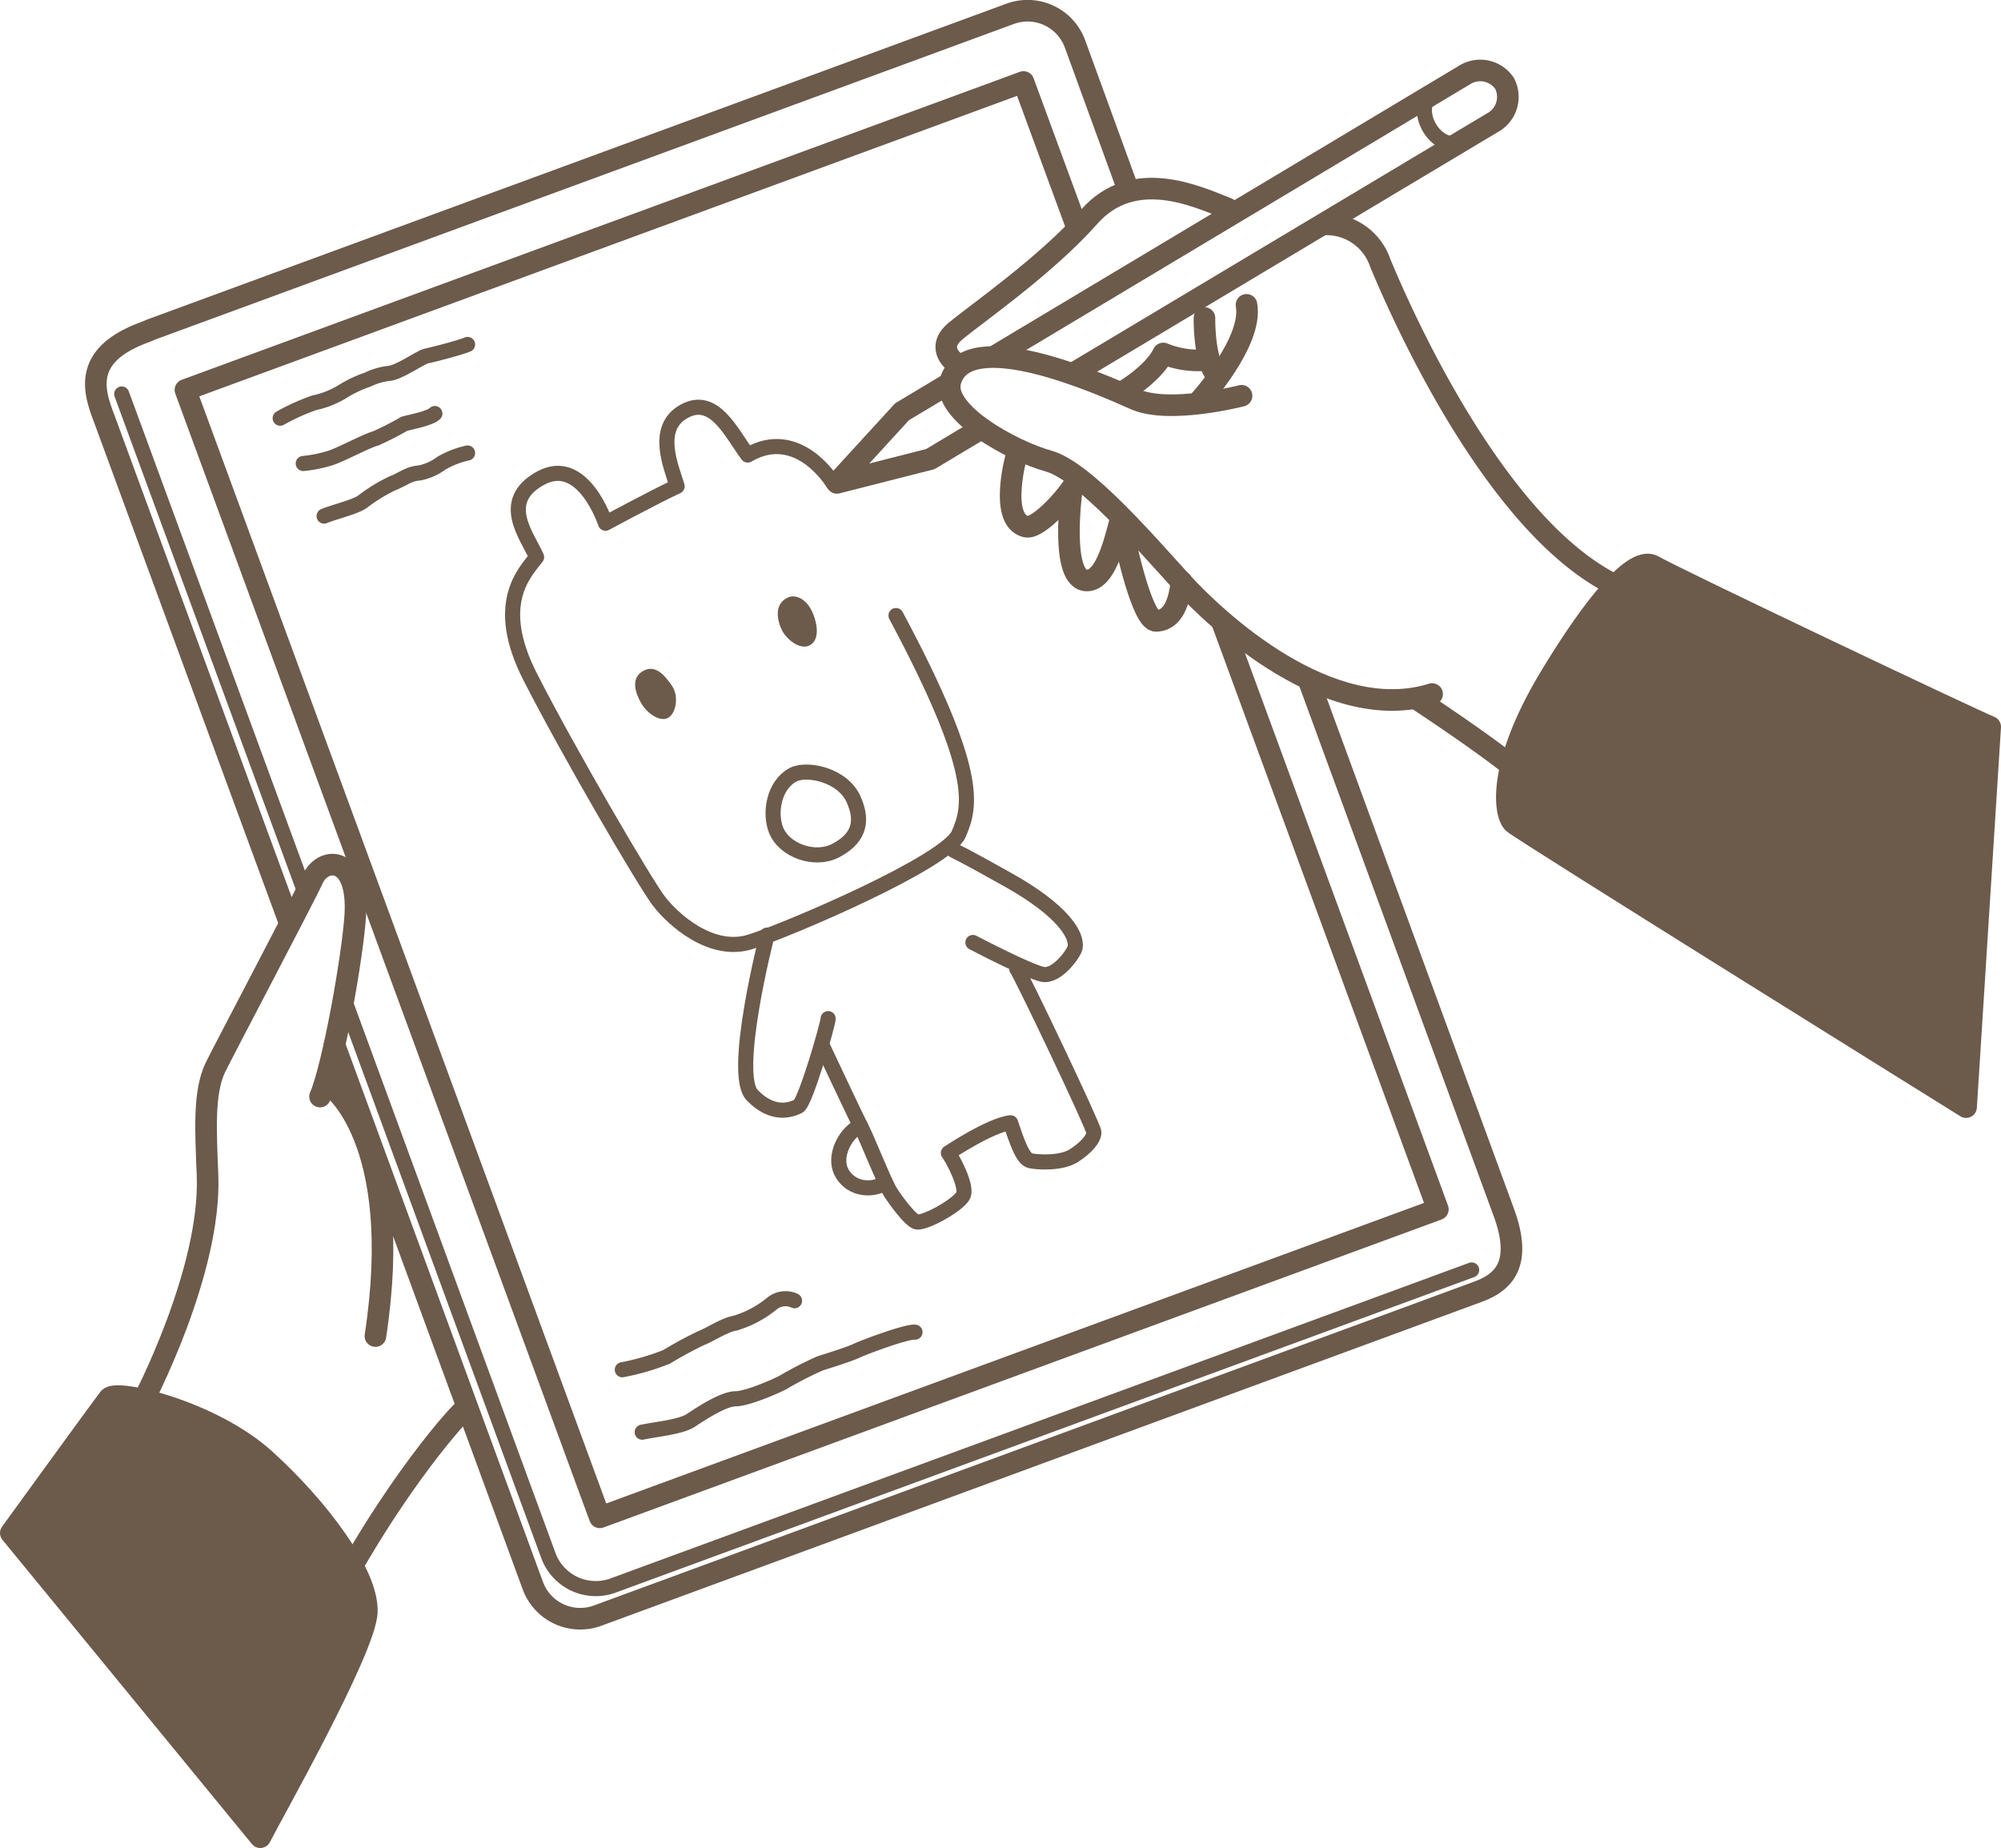
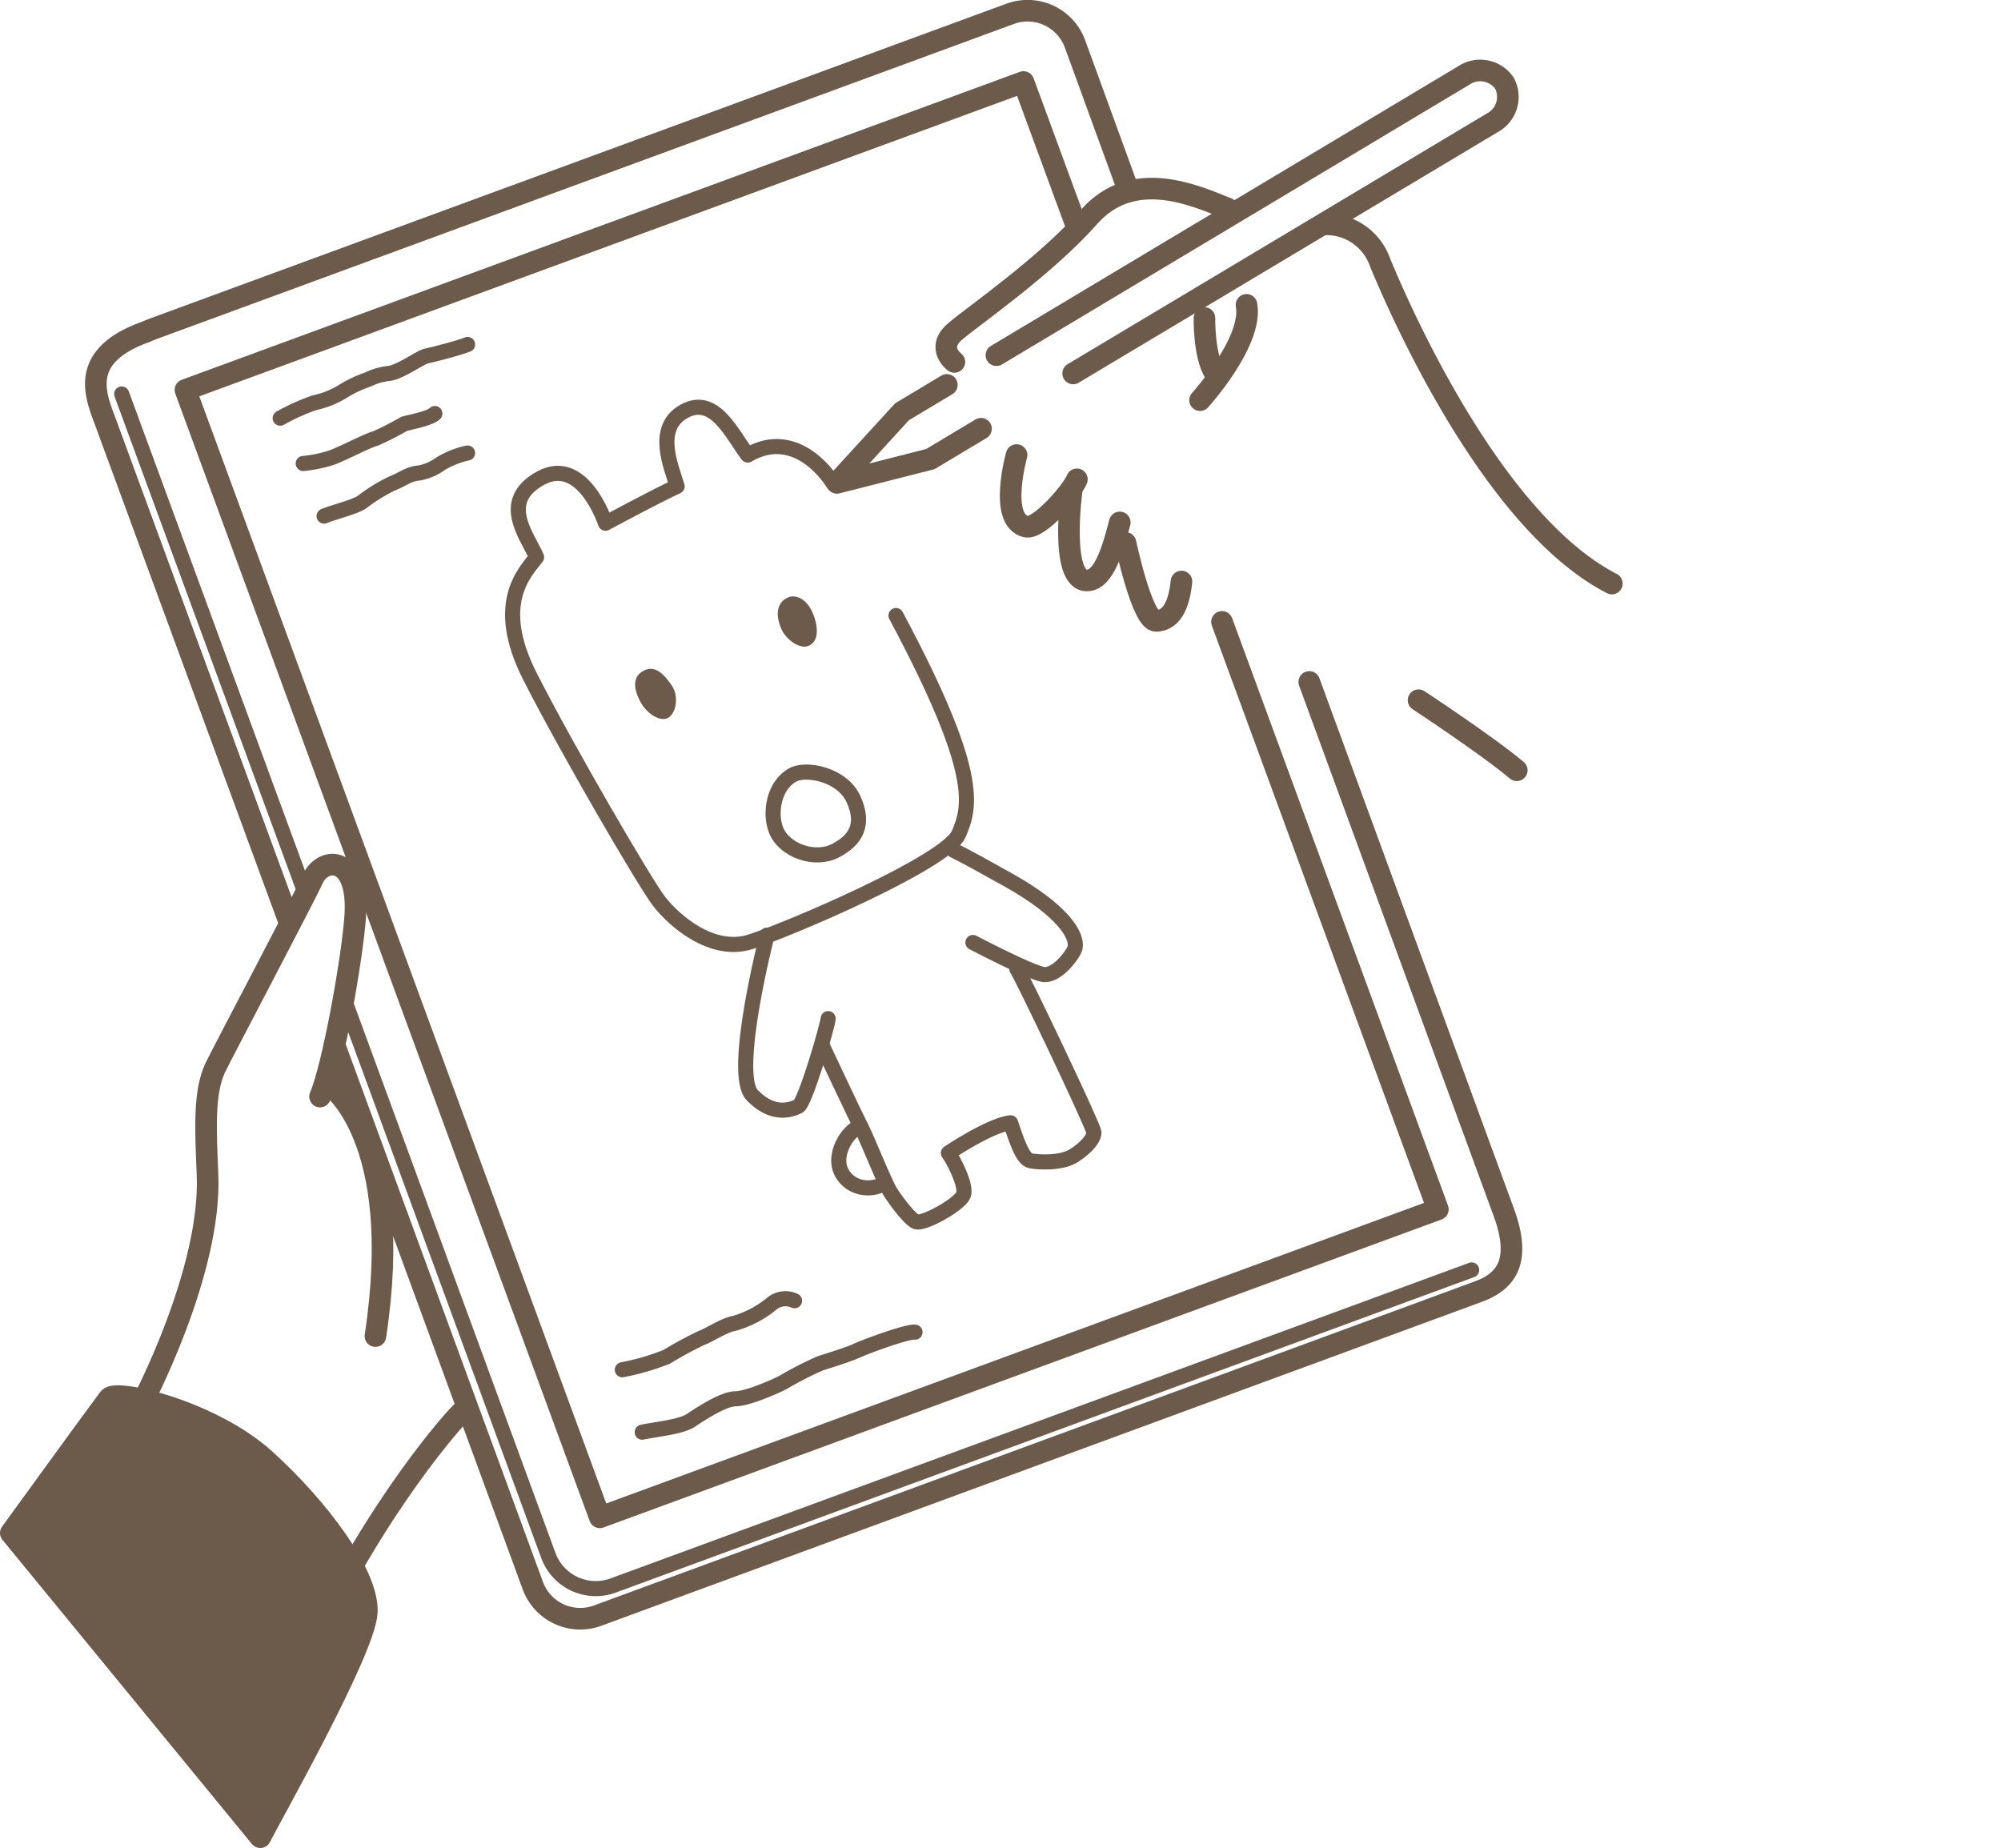
<svg xmlns="http://www.w3.org/2000/svg" viewBox="0 0 246.46 227.63">
  <defs>
    <style>.cls-1,.cls-3{fill:none;}.cls-1,.cls-2,.cls-3{stroke:#6c5a4b;stroke-linecap:round;stroke-linejoin:round;}.cls-1,.cls-2{stroke-width:2.66px;}.cls-2,.cls-4{fill:#6c5a4b;}.cls-3{stroke-width:1.86px;}</style>
  </defs>
  <g id="レイヤー_2" data-name="レイヤー 2">
    <g id="headline">
      <path class="cls-1" d="M17.49,172.84s8.56-16.17,8.07-28.12c-.23-5.62-.48-10.12.94-13.18,1-2.06,11-21,12.06-23.35,1.26-2.67,5.64-2.86,5.2,4.52-.31,5.06-2.74,18.67-4.34,22.36" />
      <path class="cls-1" d="M40.68,133.75s9.27,6.39,5.56,30.82" />
      <path class="cls-1" d="M56.72,174.26c2.43-2.82-5.27,4.49-13.64,19.17" />
      <path class="cls-2" d="M1.33,188.83s11.19-15.43,12.1-16.6,12.65,1.6,19.21,7.54S45.4,193.94,45.18,198.6s-12,25.43-13.12,27.7Z" />
-       <path class="cls-1" d="M152.92,48.75s-8.92,2.31-13.15.42S119,39.91,117.05,47c-1,3.86,7.73,8.59,12.09,9.79s12,10.08,16.38,14.89,18.24,17.74,30.87,13.81" />
      <path class="cls-1" d="M174.72,86.25s8.46,5.56,12.1,8.63" />
      <path class="cls-1" d="M147.81,49.29s6.55-7.22,5.72-11.74" />
      <path class="cls-1" d="M148.35,39.17s-.09,4.56,1.24,6.72" />
      <path class="cls-1" d="M117.55,44.58s-2.32-1.71.1-3.76,11.08-8,16.51-14.13,13.15-2.56,17.05-1" />
      <path class="cls-1" d="M163.06,27.64A7,7,0,0,1,170,32.38c2.16,5.21,13.62,31.83,28.53,39.5" />
-       <path class="cls-2" d="M242.16,136.37s-54.63-34-55.75-35-2.16-7,4.66-18.22c5.12-8.43,10.22-14.85,12.62-13.42s39.41,19,41.44,19.8Z" />
      <path class="cls-1" d="M125.21,56.05s-2.26,8,1.16,8.82c1.6.38,5.73-4.4,6.27-5.83" />
      <path class="cls-1" d="M132,60.37s-1.54,11.24,1.92,11.13c2.14-.06,3.23-4.2,4-7.15" />
      <path class="cls-1" d="M138.63,66.88s2.05,9.65,3.77,9.6,2.78-1.59,3.12-4.85" />
      <polyline class="cls-1" points="120.83 52.81 114.59 56.55 103.08 59.48 111.1 50.72 116.62 47.41" />
      <path class="cls-1" d="M122.73,43.75,180.32,9.28a3.62,3.62,0,0,1,5,1,3.62,3.62,0,0,1-1.54,4.86L132.18,46" />
-       <path class="cls-3" d="M179.87,17.44c-1.13.68-2.83-.07-3.79-1.68s-.82-3.46.31-4.14" />
      <path class="cls-1" d="M35.65,113.62,13.08,52.23C11.91,49,9.41,44,17.81,40.93l.87-.36L124.4,1.71a6.22,6.22,0,0,1,8,3.68L139,23.5" />
      <line class="cls-3" x1="37.6" y1="110.05" x2="14.99" y2="48.53" />
      <path class="cls-3" d="M181.26,156.43,75.54,195.29a6.22,6.22,0,0,1-8-3.69l-25-68.12" />
      <path class="cls-1" d="M161.26,84l24,65.44c2.24,6.21,0,8.5-3.24,9.68L73.63,199a6.22,6.22,0,0,1-8-3.68L41.2,128.73" />
      <polyline class="cls-1" points="150.51 76.6 177.1 148.96 73.88 186.9 22.84 48.03 126.06 10.1 132.65 28.02" />
      <path class="cls-3" d="M102.58,59.48s-4.25-7.08-10.49-3.43c-2-2.67-4.1-7.44-7.82-5.39s-1.59,6.82-.87,9.24c-2.73,1.26-8.82,4.55-8.82,4.55s-2.77-8.42-8-5.55-1.57,7.17-.49,9.73c-1.44,1.88-5.38,5.71-.81,14.7S79.39,108.69,81.16,111s6.5,6.55,11.31,5,24.11-9.8,25.61-13.26,2.59-7.61-7.72-26.92" />
      <path class="cls-4" d="M79.28,82.61c-1.69.89-1,2.79-.31,4s2.25,2.33,3.26,1.84,1.46-2.62.52-4S80.68,81.87,79.28,82.61Z" />
      <path class="cls-4" d="M97,73.62c1-.49,2.42.16,3.15,2s.61,3.43-.53,3.92-2.77-.79-3.32-1.93S95.28,74.44,97,73.62Z" />
      <path class="cls-3" d="M97.64,95.45c1.65-.91,6.1-.07,7.49,3s.33,5-2.22,6.33-6.33,0-7.33-2.55C94.75,100.12,95.32,96.72,97.64,95.45Z" />
      <path class="cls-3" d="M94.48,115.18s-4.4,17.06-1.83,19.72,4.81,1.79,5.68,1.37S102,126.1,102,125.47" />
      <path class="cls-3" d="M101.31,128.87s4.33,9.2,4.9,10.28,2.74,6.54,3.45,7.67,2.64,3.73,3.35,3.71c1.32,0,5.26-2.28,5.66-3.36s-1.15-4.16-1.86-5.15c0,0,5.17-3.46,7.66-3.72.72,2.1,1.46,4.48,2.45,4.68s3.79.34,5.31-.61,2.55-2.15,2.5-2.91-8.95-19.44-9.49-20.1" />
      <path class="cls-3" d="M119.83,116.09s6.83,3.58,8.59,3.93,3.87-2.62,4-3.3c.3-1.56-1.61-4.61-8.16-8.29s-6-3.23-6.84-3.72" />
      <path class="cls-3" d="M106,138.74c-1.55.39-3.71,3.73-2.15,6s4.54,1.65,5.16.85" />
      <path class="cls-3" d="M34.51,51.51a26.24,26.24,0,0,1,4.2-1.9,10.93,10.93,0,0,0,3.48-1.38,14.75,14.75,0,0,1,3.12-1.48A7.88,7.88,0,0,1,47.87,46c1.31-.1,3.92-2,4.66-2.15s4.06-1,5.06-1.42" />
      <path class="cls-3" d="M37.35,57.09a16.34,16.34,0,0,0,3.33-.67C42,56,45.2,54.27,46.28,54A38.89,38.89,0,0,0,49.8,52.2c.67-.19,3.19-.66,3.76-1.26" />
      <path class="cls-3" d="M39.92,63.57c1.2-.5,3.77-1.11,4.69-1.74a20.51,20.51,0,0,1,3.69-2.28c1.34-.52,2-1.19,3.34-1.29a6.55,6.55,0,0,0,2.67-1.17,11.1,11.1,0,0,1,3.28-1.29" />
      <path class="cls-3" d="M76.65,168.72a29.55,29.55,0,0,0,5.46-1.59,47.48,47.48,0,0,1,4.24-2.3c1.13-.44,2.93-1.65,4.16-1.84a13,13,0,0,0,4.59-2.44,2.63,2.63,0,0,1,2.76-.33" />
      <path class="cls-3" d="M79.1,176.41c1.74-.37,4.75-.63,6-1.46s4-2.64,5.48-2.65,4.91-1.52,5.83-2a44.15,44.15,0,0,1,4.62-2.37c1.21-.39,3.47-1.08,4.5-1.56s6.13-2.38,7.17-2.28" />
-       <path class="cls-1" d="M138.11,48.36s3.83-2.14,5.17-4.82a11.19,11.19,0,0,0,5.36.8" />
    </g>
  </g>
</svg>